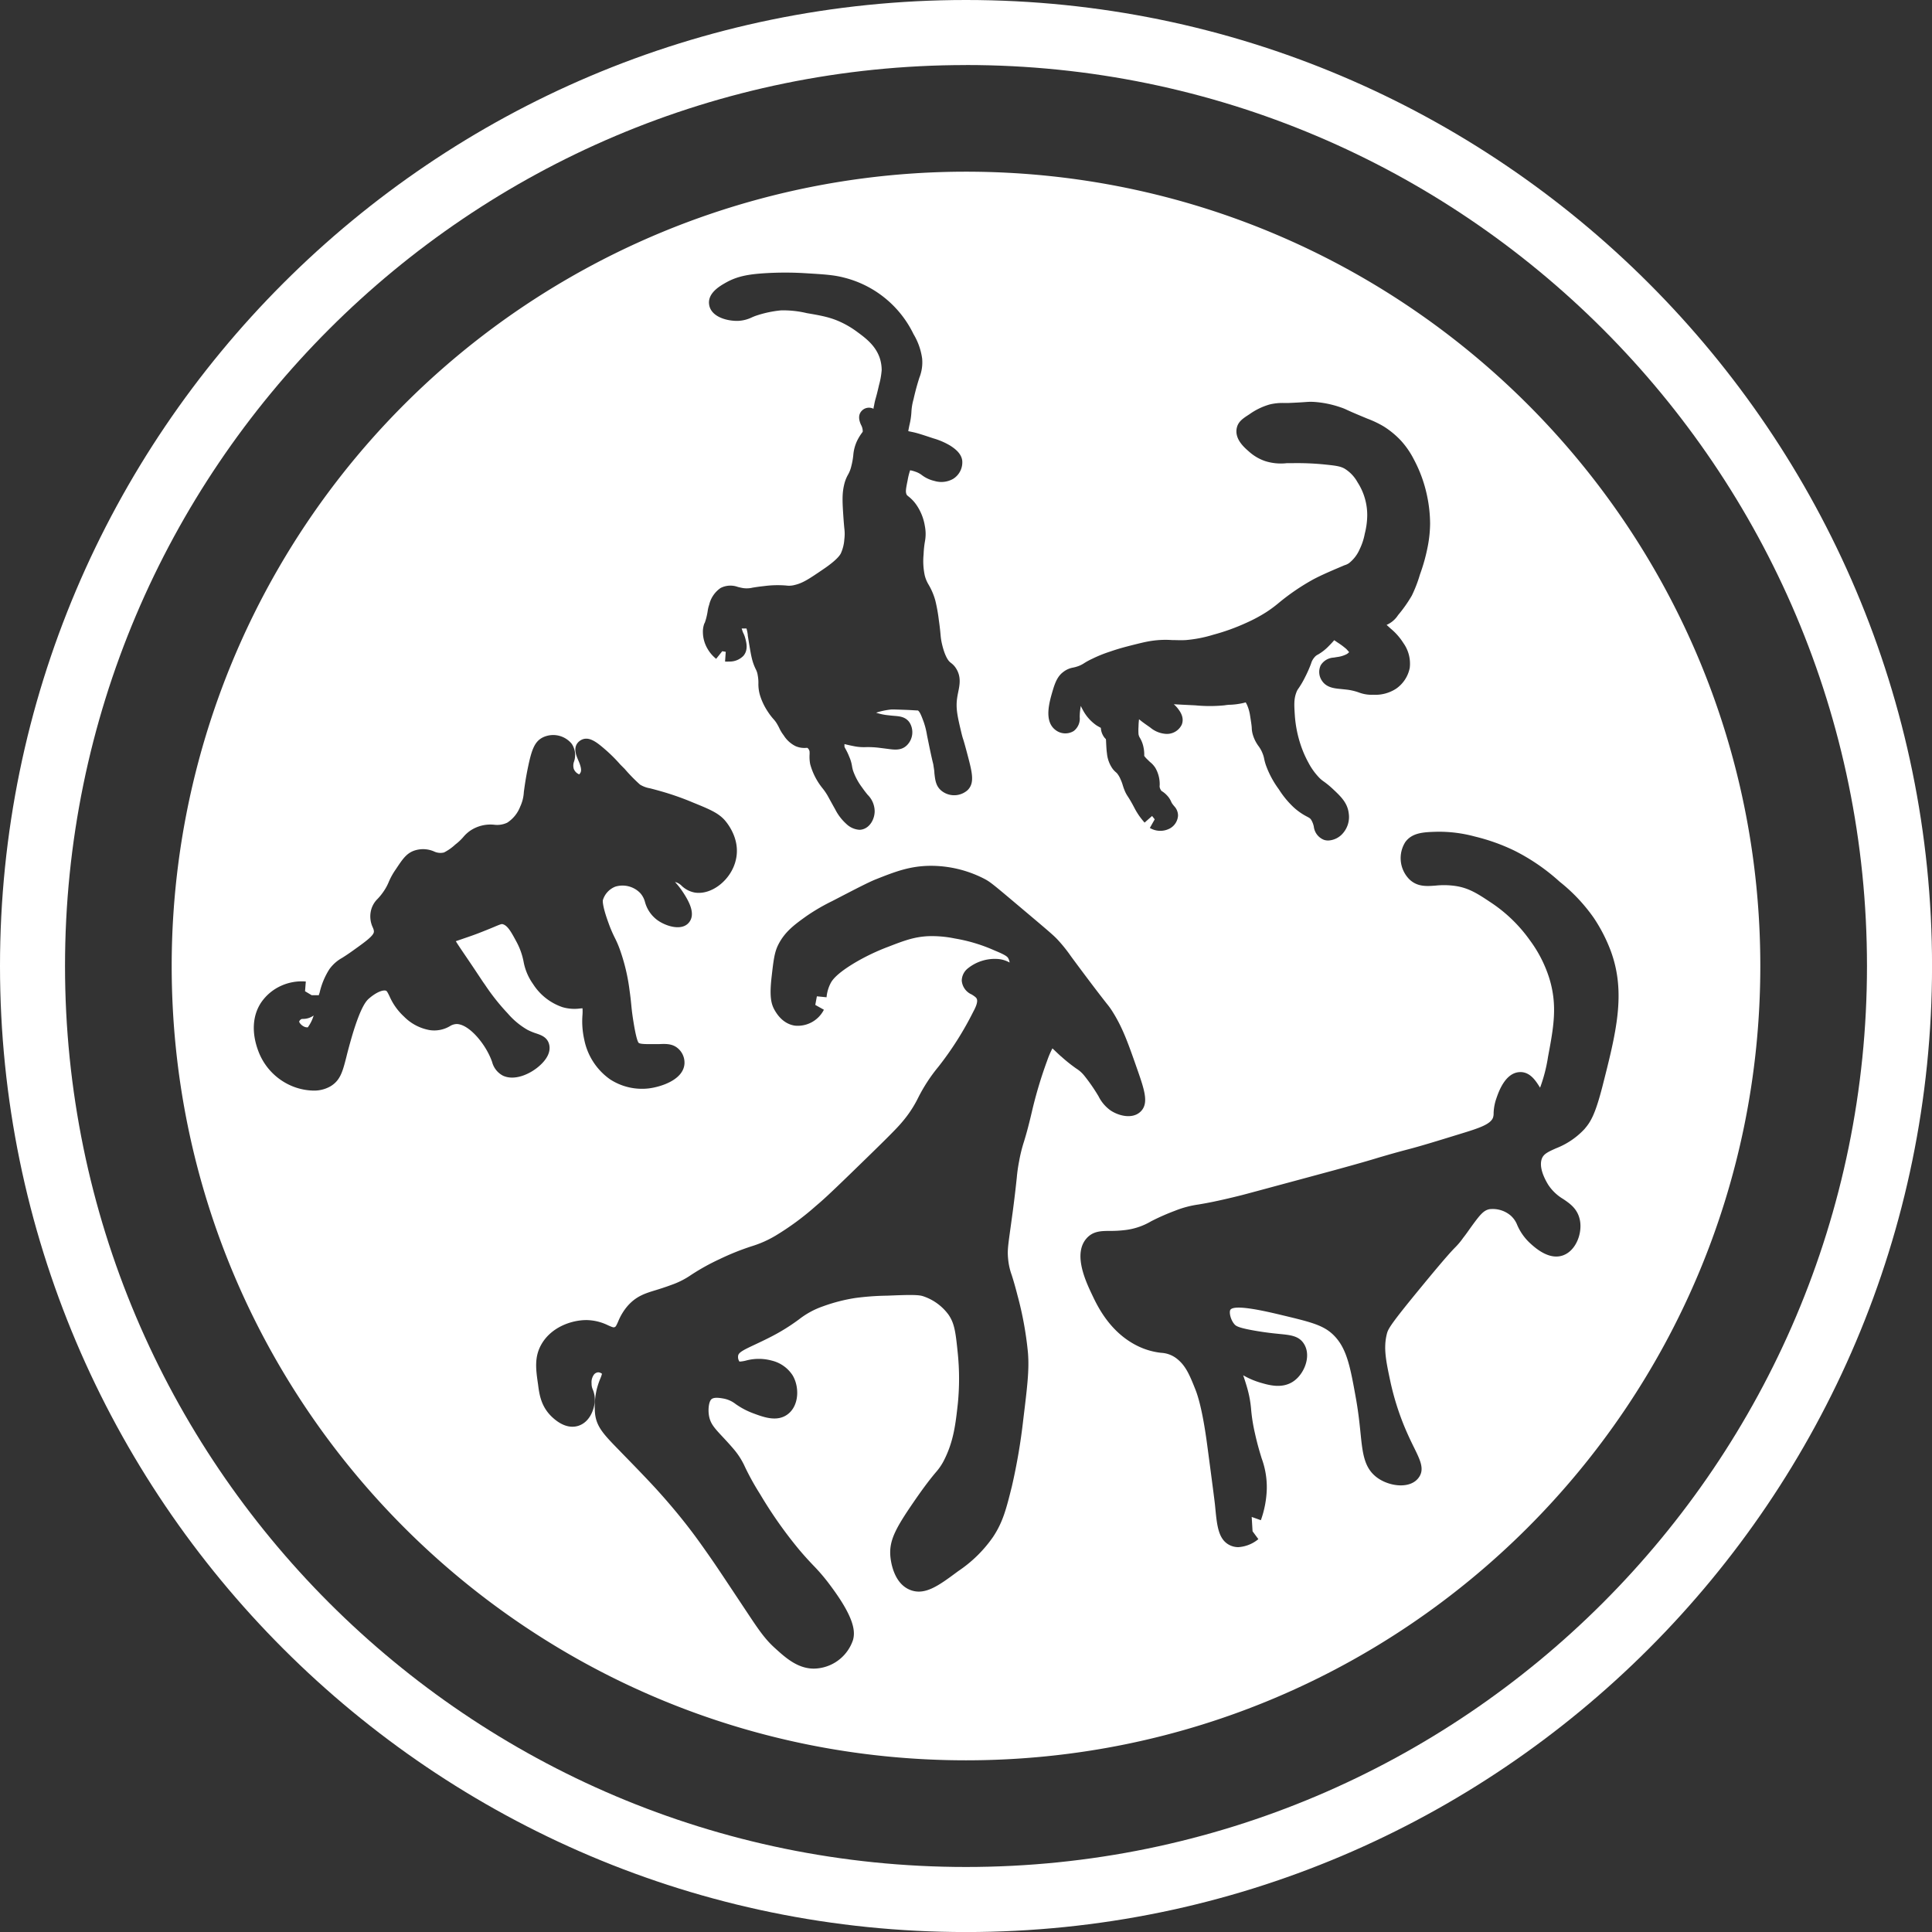
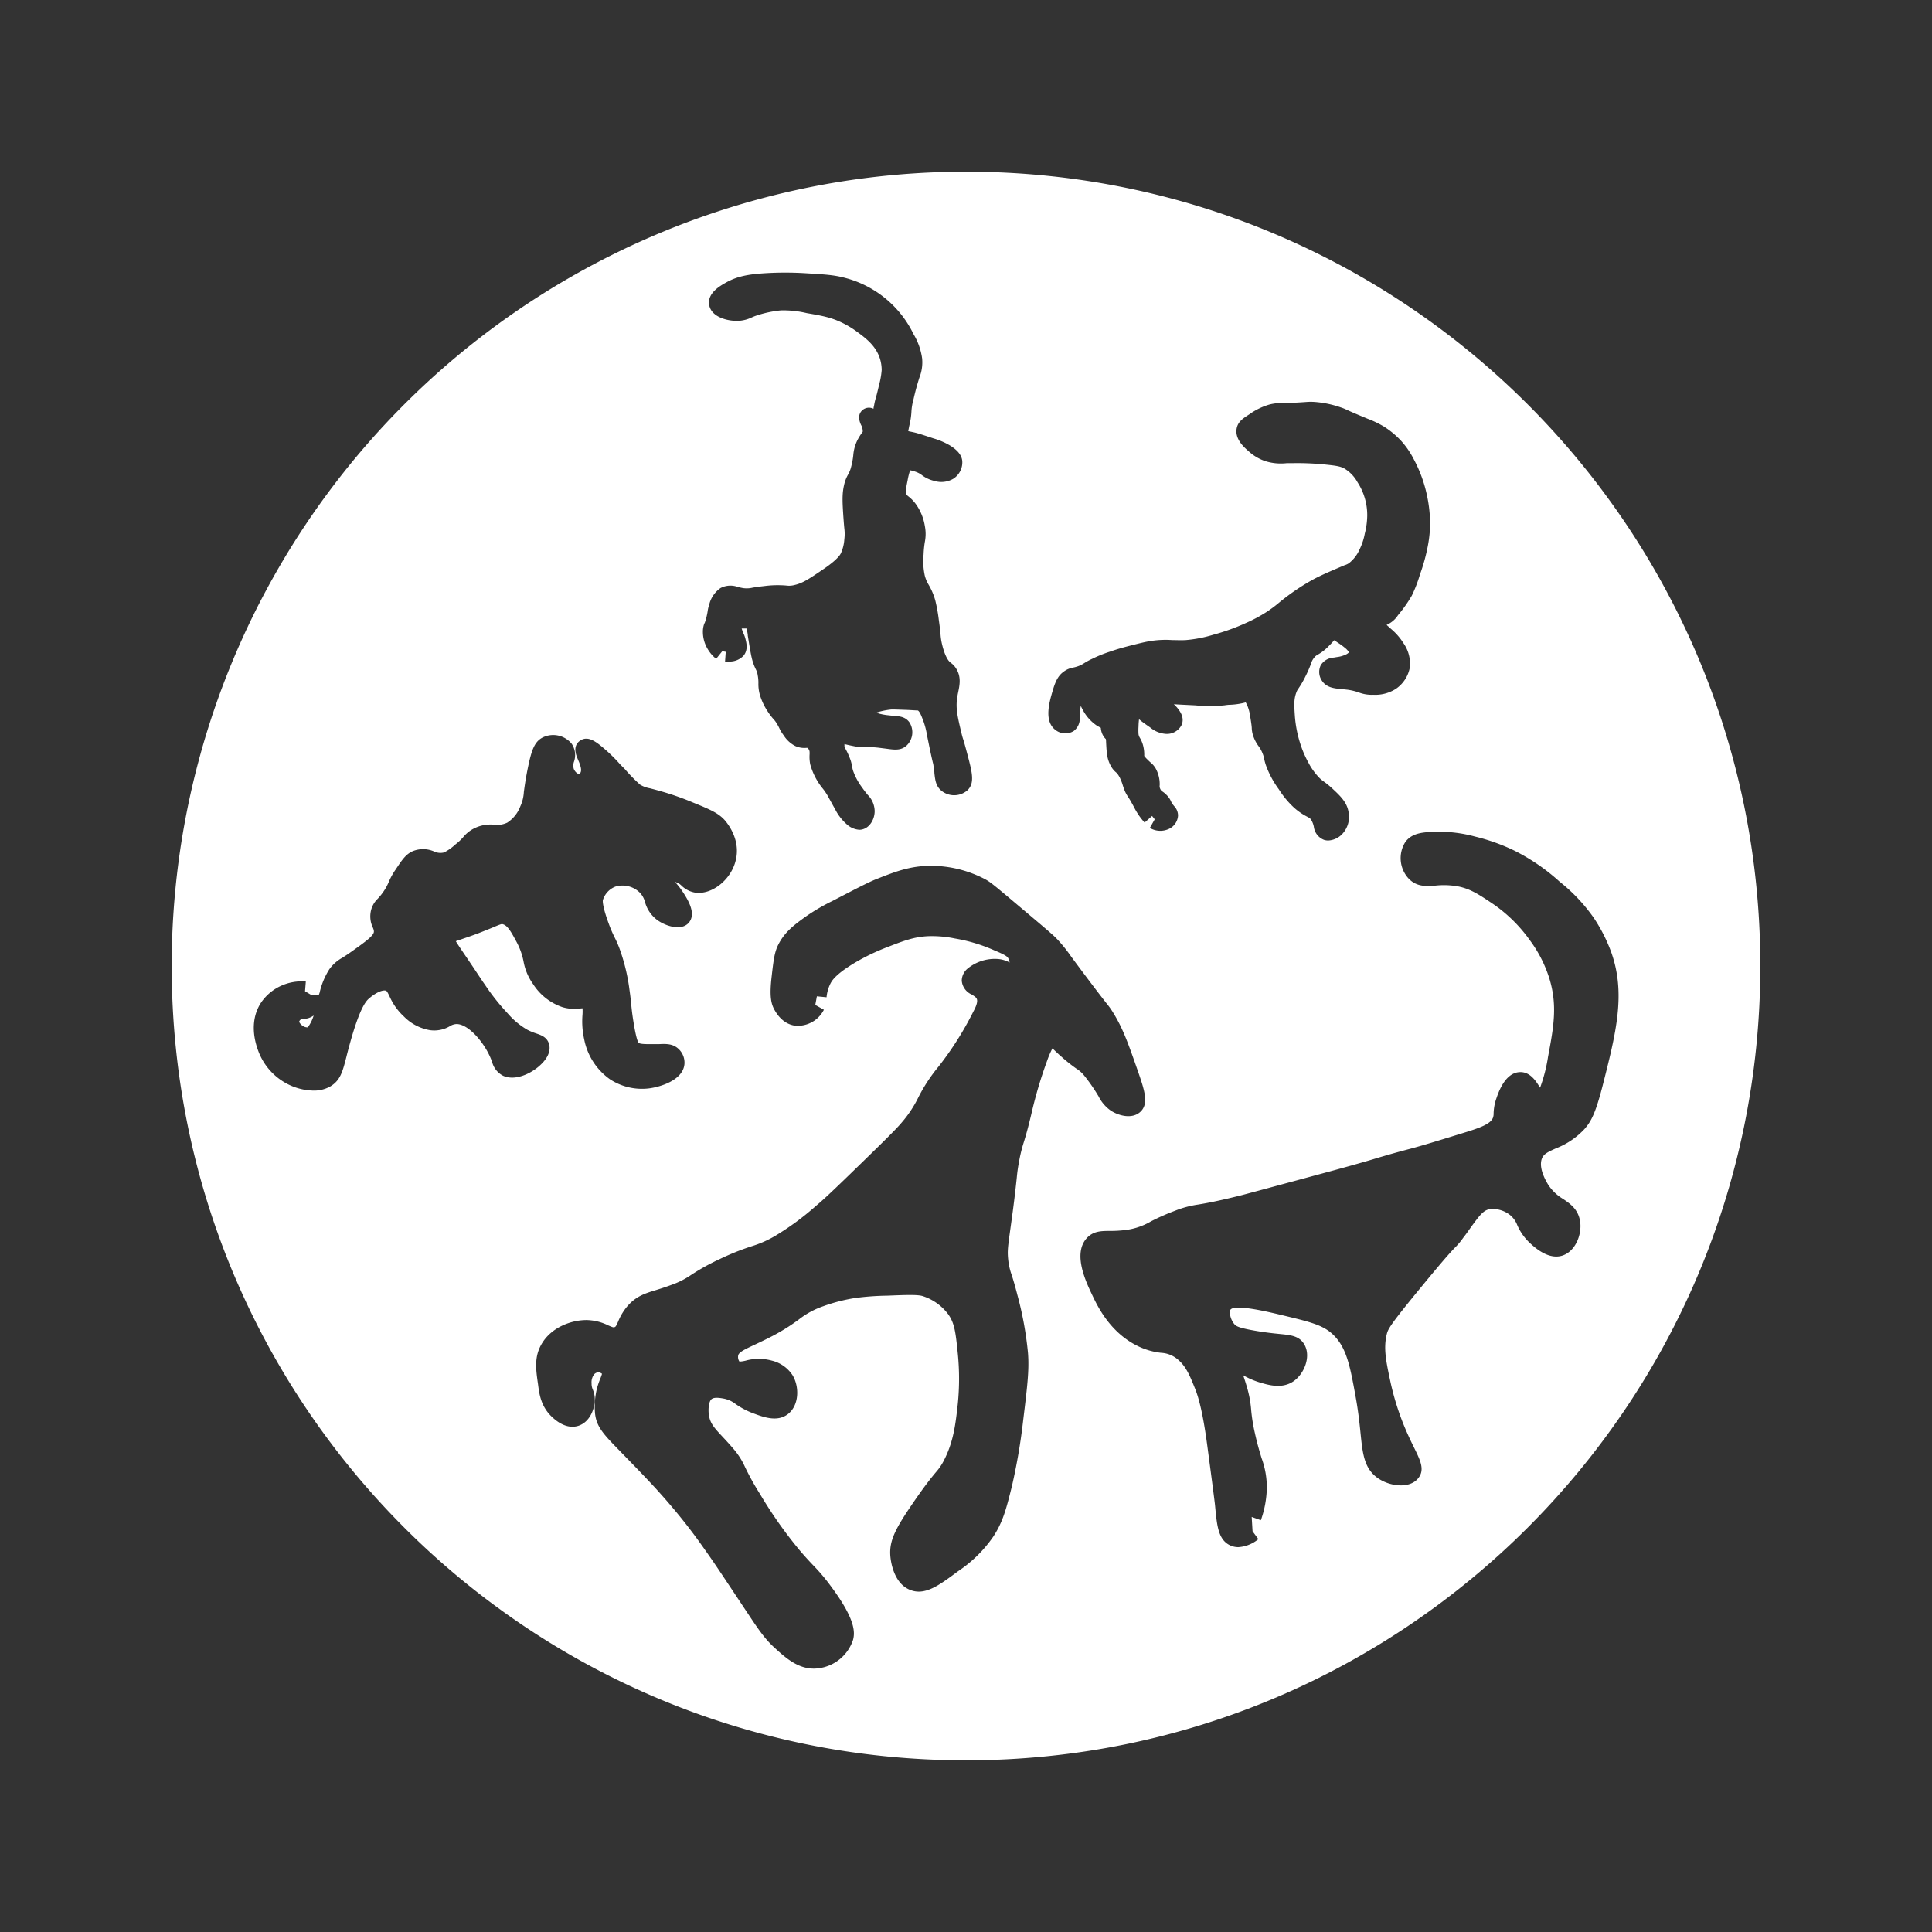
<svg xmlns="http://www.w3.org/2000/svg" id="Сетка" viewBox="0 0 448.99 448.99">
  <rect x="0" y="0" width="448.99" height="448.99" fill="#333333" stroke="none" />
  <defs>
    <style>.cls-1{fill:#fff;}</style>
  </defs>
  <title>IG Туры</title>
  <g id="Слой_1" data-name="Слой 1">
    <path class="cls-1" d="M70,236.87a.93.93,0,0,0-.47.54c0,.21.42.79,1,1.1a1.75,1.75,0,0,0,1,.24A8.91,8.91,0,0,0,72.89,236l-.18.12a4.15,4.15,0,0,1-2.33.67C70,236.82,70,236.83,70,236.87Z" />
    <path class="cls-1" d="M224.49,39.9A184.59,184.59,0,0,0,39.9,224.49c0,101.95,82.64,184.6,184.59,184.6s184.6-82.65,184.6-184.6S326.44,39.9,224.49,39.9Zm20.26,120.25c.63-2.08,1.3-3.21,2.37-4a5.11,5.11,0,0,1,2.24-1,8.51,8.51,0,0,0,1.14-.31,6.33,6.33,0,0,0,1.45-.72c.45-.28,1-.61,1.84-1a30.46,30.46,0,0,1,4.15-1.68c2.12-.74,3.75-1.15,5.65-1.63,1.48-.37,2.23-.55,3.07-.71a22.14,22.14,0,0,1,5.75-.35c1,0,1.94.07,3.17,0a30.12,30.12,0,0,0,6.38-1.24,48.66,48.66,0,0,0,7.64-2.75,35.2,35.2,0,0,0,4.74-2.54,29,29,0,0,0,2.83-2.1,51.63,51.63,0,0,1,8.1-5.51c1.69-.89,3.38-1.62,5.16-2.39,1-.42,1.6-.68,2.05-.87a3.51,3.51,0,0,0,1-.46,8.3,8.3,0,0,0,2.5-3.25,14.06,14.06,0,0,0,1.19-3.62,17.84,17.84,0,0,0,.57-4.19,14,14,0,0,0-2.26-7.76,8.5,8.5,0,0,0-3.07-3.2c-1-.53-2-.66-4.6-.93a63.73,63.73,0,0,0-7.57-.3l-1.21,0a12.11,12.11,0,0,1-5-.48,10.86,10.86,0,0,1-3.82-2.26c-1.16-1-3.32-2.92-2.79-5.43.32-1.51,1.47-2.25,2.93-3.19A15.36,15.36,0,0,1,295.05,94a12.39,12.39,0,0,1,3.19-.35l1.18,0c2.3-.09,3.45-.18,4.16-.23a12.72,12.72,0,0,1,2.05,0,23.76,23.76,0,0,1,5.91,1.24,10.79,10.79,0,0,1,1.49.6c.57.26,1.49.68,3.49,1.51l1.27.53a23.59,23.59,0,0,1,3.76,1.79,20.09,20.09,0,0,1,4.05,3.34,19.8,19.8,0,0,1,2.95,4.28,31.64,31.64,0,0,1,3.11,8.58,32.06,32.06,0,0,1,.69,6.4,29,29,0,0,1-.52,5.16,42.24,42.24,0,0,1-1.83,6.64,31.65,31.65,0,0,1-1.9,4.93,32,32,0,0,1-3.2,4.54,6,6,0,0,1-2.66,2.26l1,.91a14.06,14.06,0,0,1,2.92,3.34,8.23,8.23,0,0,1,1.46,5.74,7.68,7.68,0,0,1-3.17,4.84,8.84,8.84,0,0,1-5.3,1.41,8.41,8.41,0,0,1-3.4-.55,12.92,12.92,0,0,0-2.74-.64l-1.32-.14c-1.62-.15-3.46-.32-4.52-2a3.61,3.61,0,0,1-.24-3.52,3.77,3.77,0,0,1,3.05-1.79l.69-.12A6.63,6.63,0,0,0,313,152a2.61,2.61,0,0,0,.53-.44c-.15-.2-.44-.51-.64-.73a17,17,0,0,0-2-1.49l-.82-.56-.15.17c-.3.34-.65.73-1.09,1.16a11.28,11.28,0,0,1-2.53,2,2.35,2.35,0,0,0-.85.68,3.69,3.69,0,0,0-.76,1.42,28.8,28.8,0,0,1-1.41,3.19,20.68,20.68,0,0,1-1.5,2.57,3.41,3.41,0,0,0-.51.94c-.61,1.61-.51,3-.34,5.56a27.75,27.75,0,0,0,1.39,6.78,24.89,24.89,0,0,0,1.76,4,15.17,15.17,0,0,0,2.33,3.3,6.93,6.93,0,0,0,1.2,1.05,19.41,19.41,0,0,1,2,1.63c2,1.86,3.54,3.33,3.83,5.79a5.73,5.73,0,0,1-1.26,4.52,4.8,4.8,0,0,1-3.46,1.79,3.23,3.23,0,0,1-1-.14,3.75,3.75,0,0,1-2.39-3.06,5,5,0,0,0-.57-1.53c-.25-.4-.37-.48-1.07-.85a14.13,14.13,0,0,1-3-2.09,21.28,21.28,0,0,1-3.5-4.24,21.92,21.92,0,0,1-2.95-5.46,11.43,11.43,0,0,1-.47-1.71,6.05,6.05,0,0,0-.33-1.1,7.19,7.19,0,0,0-1-1.81,8.57,8.57,0,0,1-1.23-2.42,6.4,6.4,0,0,1-.3-1.57c0-.46-.1-1.22-.4-3.06a9.52,9.52,0,0,0-.72-2.51c-.12-.25-.22-.42-.29-.55l-.34.09-.24.06a16.56,16.56,0,0,1-2.94.4c-.49,0-1,.07-1.46.14a34.78,34.78,0,0,1-6.73,0c-2.3-.11-3.87-.19-5-.26a8,8,0,0,1,.9.95c.52.68,1.62,2.1.94,3.81a3.82,3.82,0,0,1-3.7,2.13,6.28,6.28,0,0,1-3.63-1.49c-1-.7-1.72-1.18-2.59-1.91a14.61,14.61,0,0,0-.12,1.66,12.77,12.77,0,0,0,0,1.82,2.24,2.24,0,0,0,.31.83,6.73,6.73,0,0,1,.83,2.13,8.1,8.1,0,0,1,.19,1.82,2.44,2.44,0,0,0,0,.27,6.33,6.33,0,0,0,.83.91c.26.27.45.44.61.58a5.32,5.32,0,0,1,1.15,1.3,7.58,7.58,0,0,1,1,4,1.45,1.45,0,0,0,0,.49,2.08,2.08,0,0,0,.42.85,5.65,5.65,0,0,1,1.24,1,4.83,4.83,0,0,1,1,1.49,2.92,2.92,0,0,0,.38.64l.3.38a3.19,3.19,0,0,1,.92,2.21,3.66,3.66,0,0,1-1.9,3,4.73,4.73,0,0,1-4.65-.12l1.13-2-.61-.78h0L266,191.17a18,18,0,0,1-1.16-1.44,16.32,16.32,0,0,1-1.27-2.1l-.37-.69c-.59-1.07-.9-1.54-1.11-1.86a7.38,7.38,0,0,1-.76-1.45c-.2-.49-.31-.85-.42-1.2a9.18,9.18,0,0,0-.48-1.28,5.74,5.74,0,0,0-.73-1.3,2.35,2.35,0,0,0-.33-.35,4.86,4.86,0,0,1-.83-.88,7.39,7.39,0,0,1-1.29-3.57c-.1-.67-.14-1.4-.21-2.86a2,2,0,0,0-.05-.44,2.72,2.72,0,0,1-.55-.67,4.05,4.05,0,0,1-.61-1.93c-.28-.15-.61-.33-1-.57a10.08,10.08,0,0,1-3.23-3.68,8.29,8.29,0,0,1-.42-.85c-.07.36-.13.78-.17,1.11-.07.59-.08,1.07-.09,1.45a3.63,3.63,0,0,1-1.4,3.28,3.72,3.72,0,0,1-4.25-.26C242.53,167.53,243.87,163.09,244.75,160.15Zm-81-15.32a12.49,12.49,0,0,0,.48-1.62c.14-.6.19-.93.23-1.19a7.57,7.57,0,0,1,.35-1.47,6.54,6.54,0,0,1,2.65-3.9,5,5,0,0,1,4-.25c.36.09.76.19,1.23.27a5.92,5.92,0,0,0,2.25-.11c.64-.1,1.45-.23,2.58-.35a24.12,24.12,0,0,1,5.14-.14,5,5,0,0,0,2-.12c1.92-.44,3.39-1.43,6.59-3.61,1.58-1.06,3.58-2.58,4.16-3.74a9.36,9.36,0,0,0,.81-3.26,10,10,0,0,0,0-2.55c-.06-.59-.12-1.3-.19-2.25-.25-3.65-.38-5.65.13-7.82a8.56,8.56,0,0,1,.94-2.45,7,7,0,0,0,.72-1.85,16.92,16.92,0,0,0,.48-2.62,9.49,9.49,0,0,1,1.13-3.83,12.39,12.39,0,0,1,.83-1.31,2.19,2.19,0,0,0,.24-.35,3.17,3.17,0,0,0-.41-1.59c-.71-1.55-.54-2.73.48-3.52A2.32,2.32,0,0,1,203,95c0-.26.09-.55.15-.86a13.79,13.79,0,0,1,.37-1.61c.14-.49.34-1.2.75-3A18.36,18.36,0,0,0,204.9,86a9.21,9.21,0,0,0-.47-2.86c-1-2.86-3.21-4.53-5.21-6A21.78,21.78,0,0,0,195.7,75c-2.53-1.22-4.55-1.61-8.2-2.23a23.61,23.61,0,0,0-6-.64,25.93,25.93,0,0,0-5.86,1.26c-.41.15-.74.29-1,.41a8.18,8.18,0,0,1-2.93.76c-2.42.13-6.47-.78-6.91-3.77-.4-2.71,2.57-4.37,4-5.17,2.61-1.45,5.23-1.88,8.88-2.12a76.84,76.84,0,0,1,9.6,0c4.28.26,6.43.39,8.81,1A24.57,24.57,0,0,1,212.3,77.65a15,15,0,0,1,2,5.65,9.62,9.62,0,0,1-.65,4.49c-.33,1.07-.8,2.55-1.35,5a13.34,13.34,0,0,0-.48,2.76,16.19,16.19,0,0,1-.45,3.15l-.08.37c-.07.36-.16.79-.21,1.13h0l1.19.25c1.1.25,2.28.64,4.63,1.42a16.52,16.52,0,0,1,3.89,1.67c1.76,1.1,2.66,2.21,2.83,3.5a4.52,4.52,0,0,1-2.12,4.25,5.53,5.53,0,0,1-4.37.47,7.61,7.61,0,0,1-2.87-1.33,5,5,0,0,0-1.44-.78,7.24,7.24,0,0,0-1.31-.36,15.31,15.31,0,0,0-.58,2.33c-.41,2-.52,2.69-.25,3.28.08.17.09.18.43.46a9,9,0,0,1,1.72,1.77,12,12,0,0,1,2.1,5.1,9.57,9.57,0,0,1,0,3.72,23,23,0,0,0-.29,2.9,15.93,15.93,0,0,0,.27,4.88,7.74,7.74,0,0,0,.91,2.17,15.18,15.18,0,0,1,1.54,3.64,37.68,37.68,0,0,1,.83,4.64c.25,1.71.33,2.67.4,3.4a13.34,13.34,0,0,0,.33,2.1c.62,2.67,1.37,3.68,1.66,4a3.39,3.39,0,0,0,.46.41,4.57,4.57,0,0,1,1.13,1.22c1.25,1.94.86,3.86.51,5.55-.09.44-.18.91-.25,1.4-.34,2.39.1,4.29,1,8.07.16.65.25,1,.39,1.41s.44,1.44.95,3.38c1.17,4.41,1.81,6.84.07,8.53a4.7,4.7,0,0,1-5.89.24c-1.45-1.08-1.61-2.53-1.8-4.22,0-.5-.12-1.09-.22-1.79a4.25,4.25,0,0,0-.13-.63c-.1-.42-.31-1.24-.88-4l-.47-2.3a18.47,18.47,0,0,0-.77-3.13c-.54-1.47-.91-2.41-1.36-2.71-.43,0-1.7-.1-2.56-.13-1.68-.06-3.27-.12-3.57-.1a16.37,16.37,0,0,0-3.58.75,13.08,13.08,0,0,0,2.9.6c.56.07,1,.11,1.4.14,1.19.1,2.54.21,3.46,1.53a4.27,4.27,0,0,1-.59,5.28c-1.31,1.29-2.87,1.08-4.68.83l-1.58-.2a21,21,0,0,0-3.26-.18,11.67,11.67,0,0,1-3-.26c-.58-.11-1.07-.22-1.48-.32l-.53-.13c0,.15,0,.34,0,.5s0,.17.29.7a14.22,14.22,0,0,1,.82,1.74A8.69,8.69,0,0,1,198,178a7.45,7.45,0,0,0,.26,1.13,14.37,14.37,0,0,0,2.12,3.92c.49.71.91,1.23,1.25,1.65a5.45,5.45,0,0,1,1.64,3.82c0,1.71-1,3.78-2.89,4.24a2.68,2.68,0,0,1-.68.08,4.84,4.84,0,0,1-3-1.35,11.65,11.65,0,0,1-2.61-3.41c-.92-1.64-1.35-2.44-1.59-2.87s-.22-.41-.34-.59a12.81,12.81,0,0,0-1-1.42,15.32,15.32,0,0,1-2.87-5.59,9,9,0,0,1-.14-2.36c0-.58,0-.66-.09-.88a1.35,1.35,0,0,0-.42-.57l-.24,0a5.11,5.11,0,0,1-2.56-.42,6.88,6.88,0,0,1-2.72-2.5,8.51,8.51,0,0,1-1-1.64c-.11-.23-.24-.49-.45-.85a6.56,6.56,0,0,0-.92-1.28,13.67,13.67,0,0,1-1.28-1.68,14.6,14.6,0,0,1-1.79-3.66,9.05,9.05,0,0,1-.43-3,9,9,0,0,0-.16-1.84,4.27,4.27,0,0,0-.46-1.42,12,12,0,0,1-.94-2.68c-.22-.91-.45-2.32-.91-5.13l0-.17a9.42,9.42,0,0,0-.3-1.47c-.05,0-.62,0-.84,0h-.28c.05.14.13.4.2.61a2.82,2.82,0,0,0,.21.51,6.67,6.67,0,0,1,.45,1.23c.26,1,.68,2.66-.45,4a4.43,4.43,0,0,1-3.33,1.33,5.82,5.82,0,0,1-.94,0l.16-2.26h0l-.81-.14h0l-1.42,1.77a8.23,8.23,0,0,1-1.95-2.25,7.78,7.78,0,0,1-1.13-4A5.47,5.47,0,0,1,163.71,144.83ZM116.92,250a5,5,0,0,1-2.56-3.23,17.21,17.21,0,0,0-.69-1.64c-1.67-3.45-4.93-7.06-7.48-7.15a3.1,3.1,0,0,0-1.64.5,7.14,7.14,0,0,1-4.65.92,11.06,11.06,0,0,1-6-3.14,14.08,14.08,0,0,1-3.38-4.74c-.45-.92-.61-1.2-.81-1.28-.62-.23-2.1.22-3.9,1.76-.56.48-1.87,1.6-4,8.78-.58,2-1,3.56-1.31,4.84-.87,3.39-1.39,5.44-3.69,6.83a7.68,7.68,0,0,1-4,1,13.86,13.86,0,0,1-4.39-.83,14.15,14.15,0,0,1-8.38-8.34c-1.6-4.23-1.38-8.25.64-11.29a11.17,11.17,0,0,1,4.64-3.89,11.59,11.59,0,0,1,5.75-1l-.18,2.26h0l1.54.92h1.68c0-.18.1-.36.16-.55a17.2,17.2,0,0,1,2.27-5.48,9,9,0,0,1,3-2.66c.58-.37,1.33-.85,2.35-1.58,2.94-2.1,4.89-3.49,5-4.44,0-.28,0-.43-.24-1a6,6,0,0,1-.45-3.9,5.56,5.56,0,0,1,1.53-2.75A13.55,13.55,0,0,0,89.26,207a11.78,11.78,0,0,0,1.12-2.12A16,16,0,0,1,92,202c1.46-2.2,2.34-3.53,4-4.22a6.39,6.39,0,0,1,4.84.08,3.45,3.45,0,0,0,2.35.25,11.5,11.5,0,0,0,2.64-1.86,12,12,0,0,0,1.87-1.76,8,8,0,0,1,1.55-1.42,8.41,8.41,0,0,1,5.64-1.4,5.44,5.44,0,0,0,3-.49,7.76,7.76,0,0,0,3-3.72,9.12,9.12,0,0,0,.85-3.41c.17-1.24.39-2.93.91-5.49.89-4.34,1.58-6.3,3.63-7.25a5.56,5.56,0,0,1,6.58,1.54,4.7,4.7,0,0,1,.54,4.15,2.68,2.68,0,0,0-.06,1.67,2.25,2.25,0,0,0,1.27,1.29,1.91,1.91,0,0,0,.32-.46c.35-.74-.23-2.12-.62-3-.44-1.06-1.27-3,.39-4.3,2-1.47,4.08.37,6.14,2.15a36.38,36.38,0,0,1,3.34,3.35l1,1a38.7,38.7,0,0,0,3.56,3.64,6.5,6.5,0,0,0,2.32.86c.73.19,1.66.43,3,.82.35.1,3.48,1,6.88,2.44,3.88,1.58,6,2.44,7.54,4.21.85,1,3.56,4.56,2.55,9.06-1,4.66-5.59,8.33-9.55,7.7a5.94,5.94,0,0,1-3.05-1.56,3.25,3.25,0,0,0-1.56-.9,18.24,18.24,0,0,1,1.6,2c1.66,2.44,3.33,5.49,1.58,7.49s-5.53.7-7.39-.71a7.73,7.73,0,0,1-2.77-4.14,5,5,0,0,0-1.1-2.06,5.73,5.73,0,0,0-5.78-1.5,4.88,4.88,0,0,0-2.91,3.16s-.24,1.09,1.37,5.44a29.7,29.7,0,0,0,1.37,3.21,23.49,23.49,0,0,1,1.19,2.74,44.92,44.92,0,0,1,2.28,9.58c.2,1.39.29,2.28.38,3.18.1,1.06.21,2.16.54,4.2.66,4.06,1.08,4.72,1.23,4.82.45.28,1.71.28,3.61.26.43,0,.83,0,1.19,0,1.57-.06,3.19-.13,4.53,1.22a4.36,4.36,0,0,1,1.27,3.46c-.36,3.72-5.63,5.31-8.36,5.63a13.59,13.59,0,0,1-8.93-2.12,14.82,14.82,0,0,1-6-9.27,19.26,19.26,0,0,1-.4-5.76,10.73,10.73,0,0,0,0-1.48l-.57.05a9.92,9.92,0,0,1-4.05-.3,13.09,13.09,0,0,1-6.86-5.37,13,13,0,0,1-2.22-5.26,16,16,0,0,0-1.63-4.55c-1.26-2.35-2.08-3.81-3.21-4.11-.25-.07-.38-.05-2.16.7-.85.36-2,.82-3.43,1.38-1.67.64-3,1.07-3.94,1.4l-1.37.47c.42.7,1.19,1.84,2.1,3.18l.68,1c1.62,2.39,2.33,3.48,2.78,4.15s.6.93,1.19,1.75a50.47,50.47,0,0,0,5.32,6.71,17.71,17.71,0,0,0,4.57,3.8,13.73,13.73,0,0,0,2.18.89c1,.35,2.45.83,2.87,2.51s-.47,3.49-2.51,5.2S119.62,251.22,116.92,250Zm129.64-4.51c-.64-.58-1.14-1.06-1.55-1.45l-.43-.4a20.15,20.15,0,0,0-1.2,2.79,100.48,100.48,0,0,0-3.59,12c-.91,3.89-1.42,5.56-1.83,6.91a34.43,34.43,0,0,0-1.12,4.52,36.27,36.27,0,0,0-.55,3.89c-.15,1.38-.36,3.46-.9,7.6-.25,1.83-.45,3.3-.62,4.51-.54,3.94-.67,4.87-.48,6.77a15,15,0,0,0,.83,3.69c.32,1,.76,2.43,1.32,4.64a80,80,0,0,1,2.46,13.48c.31,4-.17,7.85-1.11,15.58a137.1,137.1,0,0,1-2.63,15.39c-1.29,5.18-2.07,8.3-4.38,11.77a30.33,30.33,0,0,1-8.09,7.94c-4.51,3.35-7.76,5.78-11.25,4.34-3.93-1.62-4.47-7-4.54-8-.22-3.5,1.22-6.27,5.37-12.31,2.74-4,4.23-5.82,5.22-7a13.14,13.14,0,0,0,2-3c2.15-4.32,2.59-8.29,3.1-12.89a58.72,58.72,0,0,0,0-11.7c-.5-4.95-.75-7-2.18-9.06a12,12,0,0,0-6-4.3c-1.21-.37-4-.26-8.28-.09a62,62,0,0,0-7.3.53,39.61,39.61,0,0,0-7.5,1.92,19.38,19.38,0,0,0-5.65,3.06,46.17,46.17,0,0,1-6.82,4.2c-1.27.65-2.41,1.18-3.4,1.65-2.46,1.15-3.75,1.78-3.9,2.51a1.84,1.84,0,0,0,.29,1.45,7.52,7.52,0,0,0,1.44-.22,11.47,11.47,0,0,1,6.11,0,8,8,0,0,1,4.78,3.38c1.63,2.67,1.57,7.06-1.12,9.08-2.46,1.85-5.57.69-8.06-.24a17.77,17.77,0,0,1-4.06-2.15,6.47,6.47,0,0,0-2.74-1.25c-.81-.14-2.17-.39-2.82.11s-.85,2.36-.63,3.76c.3,1.86,1.16,2.85,3.1,4.92.8.86,1.71,1.83,2.7,3a17.3,17.3,0,0,1,2.6,4.13,60.23,60.23,0,0,0,3.47,6.25,100.9,100.9,0,0,0,9,12.82c1.43,1.7,2.42,2.75,3.29,3.67a44.53,44.53,0,0,1,4.17,4.92c5.56,7.46,5.68,10.58,5.17,12.47a9.73,9.73,0,0,1-8,6.62,8.53,8.53,0,0,1-1.11.08c-3.82,0-6.66-2.59-9.18-4.89-2.29-2.08-3.86-4.44-6.45-8.35l-.22-.33c-5.66-8.52-7-10.55-8.79-13.09-1.6-2.28-3.25-4.63-5.64-7.63-2-2.52-4.13-5-6.35-7.45-2.53-2.76-5.88-6.19-7.88-8.24l-.51-.53c-3.75-3.84-5.47-5.59-5.83-8.72a17.81,17.81,0,0,1,.42-5.8,18.07,18.07,0,0,1,.85-2.49,7.32,7.32,0,0,0,.34-1,1.59,1.59,0,0,0-.82-.34,1.39,1.39,0,0,0-1,.47,3,3,0,0,0-.6,2.1,3.32,3.32,0,0,0,.28,1.43,6.06,6.06,0,0,1,.44,3c-.21,2-1.32,4.61-3.75,5.42-1.34.44-3.48.46-6.12-2s-3-5.38-3.29-7.62c-.5-3.43-.93-6.39.84-9.4,2.27-3.88,6.89-5.55,10.46-5.54a11.8,11.8,0,0,1,5,1.23c1.09.48,1.25.51,1.5.41s.34-.23.81-1.28a13.09,13.09,0,0,1,2.21-3.65c2-2.26,4-2.9,6.65-3.7,1-.31,2.14-.67,3.48-1.17a19.08,19.08,0,0,0,4.62-2.33,51.54,51.54,0,0,1,6.64-3.68,58.92,58.92,0,0,1,7.48-3,25.15,25.15,0,0,0,5.46-2.42,63.35,63.35,0,0,0,9.44-6.95c1.59-1.34,2.89-2.51,8-7.46,6.89-6.69,10.68-10.38,12-12a26.9,26.9,0,0,0,3.73-5.63,38.31,38.31,0,0,1,4.73-7.25,74.81,74.81,0,0,0,8.09-12.77c.32-.6,1.18-2.18.82-3-.15-.35-.53-.59-1.15-1a3.85,3.85,0,0,1-2.34-3.22,3.71,3.71,0,0,1,1.29-2.76,10,10,0,0,1,7-2.29,6.53,6.53,0,0,1,2.83.83,2.86,2.86,0,0,0-.32-1c-.2-.35-.58-.74-3.12-1.78a38,38,0,0,0-9.29-2.81,26.25,26.25,0,0,0-6.32-.53c-3.16.18-5.4,1-9.11,2.44a49.75,49.75,0,0,0-7.76,3.7c-3,1.79-4.9,3.36-5.62,4.68a8.79,8.79,0,0,0-1,3.37l-2.25-.22-.37,2,2,1.12a6.82,6.82,0,0,1-6.71,3.7c-1.37-.19-3.31-1-4.81-3.74-.77-1.41-1.14-3.17-.63-7.61.43-3.76.65-5.65,1.51-7.39,1.54-3.11,3.89-4.79,6.61-6.74a46.05,46.05,0,0,1,6-3.49c5.64-2.93,8.48-4.4,10.18-5.07,4.4-1.74,7.88-3.11,12.79-3.11h0a27.15,27.15,0,0,1,12.3,3c1.4.73,1.93,1.17,8.52,6.73,7.12,6,7.69,6.5,8.68,7.57a34.52,34.52,0,0,1,2.95,3.69c.82,1.12,2,2.71,3.84,5.16,2.65,3.52,3.87,5.07,4.53,5.91a17.16,17.16,0,0,1,1.3,1.8c2.41,3.84,3.59,7.2,5.93,13.9,1.64,4.71,2.54,7.67.47,9.49-1.81,1.58-4.78.93-6.77-.35a8.85,8.85,0,0,1-2.87-3.35l-.42-.69A41.34,41.34,0,0,0,252,250a7.45,7.45,0,0,0-1.87-1.67A35.68,35.68,0,0,1,246.56,245.47Zm121.75,16.81a17.83,17.83,0,0,1-6.69,4.56c-1.95.87-2.91,1.34-3.31,2.44-.53,1.46,0,3.57,1.47,6a10.62,10.62,0,0,0,3.49,3.34c1.58,1.07,3.36,2.28,3.89,4.91.61,3-.88,7.16-4,8.22s-6.2-1.6-7.47-2.76a12.56,12.56,0,0,1-3.09-4.31,5.62,5.62,0,0,0-1.61-2.28,6.46,6.46,0,0,0-4.83-1.41c-1.41.27-2.25,1.33-4.45,4.37-.49.69-1,1.44-1.66,2.27a16.59,16.59,0,0,1-1.85,2.22c-.67.68-2.06,2.1-8,9.33-7.12,8.65-7.61,9.65-7.9,10.79-.83,3.32-.2,6.31.86,11.27a62.25,62.25,0,0,0,3.21,10.25c.86,2.07,1.66,3.71,2.3,5,1.44,2.94,2.48,5.06.94,7-1.92,2.47-6.45,2-9.32.06-3.25-2.22-3.61-5.67-4.1-10.45-.22-2.19-.48-4.67-1-7.7-1.4-7.84-2.18-12.16-5.38-15.25-2.39-2.3-5.49-3-12.29-4.63-3.19-.76-10.65-2.52-11.58-1.15-.34.51,0,2.33,1,3.43.36.38,1,.78,4.59,1.41,2.55.45,4.45.64,5.85.78,2.64.26,4.55.46,5.7,2.37,1.71,2.82,0,7-2.57,8.69s-5.55.85-7.51.28a18.77,18.77,0,0,1-4.09-1.74c.28.81.57,1.71.86,2.69a25.69,25.69,0,0,1,1,5.41,40,40,0,0,0,.87,5.37c.57,2.59,1.12,4.38,1.56,5.82a19.47,19.47,0,0,1,1.2,7,23.43,23.43,0,0,1-1.38,7.39l-2.13-.76.2,3.33,1.35,1.83a8.09,8.09,0,0,1-4.65,1.86,4.46,4.46,0,0,1-1.74-.34c-2.89-1.21-3.21-4.53-3.62-8.74l-.06-.64c0-.06-.18-1.75-1.86-14.31-1.19-8.83-2.39-11.82-2.78-12.8-1.36-3.4-2.24-5.41-4.28-7a6.41,6.41,0,0,0-3.6-1.33,16.5,16.5,0,0,1-5.39-1.55c-6.51-3.16-9.41-9.3-10.65-11.92-1.46-3.07-4.48-9.45-1.34-13.08,1.52-1.76,3.44-1.77,5.47-1.78a27.29,27.29,0,0,0,3.85-.24,15.37,15.37,0,0,0,5.73-2A52.08,52.08,0,0,1,273,281.4a23.29,23.29,0,0,1,5.46-1.47c1.75-.29,4.39-.75,10-2.15.88-.22,5.23-1.4,13.91-3.74l7.73-2.09c5.74-1.57,8.27-2.31,10.52-3,2-.58,3.72-1.09,7.2-2,2.9-.78,5.86-1.69,11.74-3.5,4.21-1.29,6.78-2.15,7.4-3.69a3,3,0,0,0,.15-1.05,11.4,11.4,0,0,1,.64-3.44c.5-1.45,2-5.88,5.32-6.11,2.42-.18,3.79,1.95,4.68,3.36l.16.25a36.44,36.44,0,0,0,1.85-7.19c1.3-6.93,2.24-11.94.27-18.3a29.9,29.9,0,0,0-4.48-8.75,34.36,34.36,0,0,0-8.79-8.6c-3.14-2.1-5.21-3.49-8.31-4a18.62,18.62,0,0,0-4.83-.12c-2.13.16-4.33.32-6.19-1.56a7,7,0,0,1-.84-8.56c1.62-2.22,4.32-2.3,7.18-2.39a31.77,31.77,0,0,1,9,1.11,45.45,45.45,0,0,1,9.2,3.29,46.94,46.94,0,0,1,10.48,7.2,40.07,40.07,0,0,1,7.91,8.37,37.43,37.43,0,0,1,4,7.79c3.57,9.78,1.22,18.92-2,31.58C370.79,258.67,369.77,260.62,368.31,262.28Z" />
    <polygon class="cls-1" points="176.01 147.35 176.01 147.35 176.01 147.35 176.01 147.35" />
-     <path class="cls-1" d="M224.49,449C100.71,449,0,348.28,0,224.49S100.71,0,224.49,0,449,100.71,449,224.49,348.28,449,224.49,449Zm0-433.88C109,15.11,15.11,109,15.11,224.49S109,433.88,224.49,433.88,433.88,340,433.88,224.49,340,15.11,224.49,15.11Z" />
  </g>
</svg>